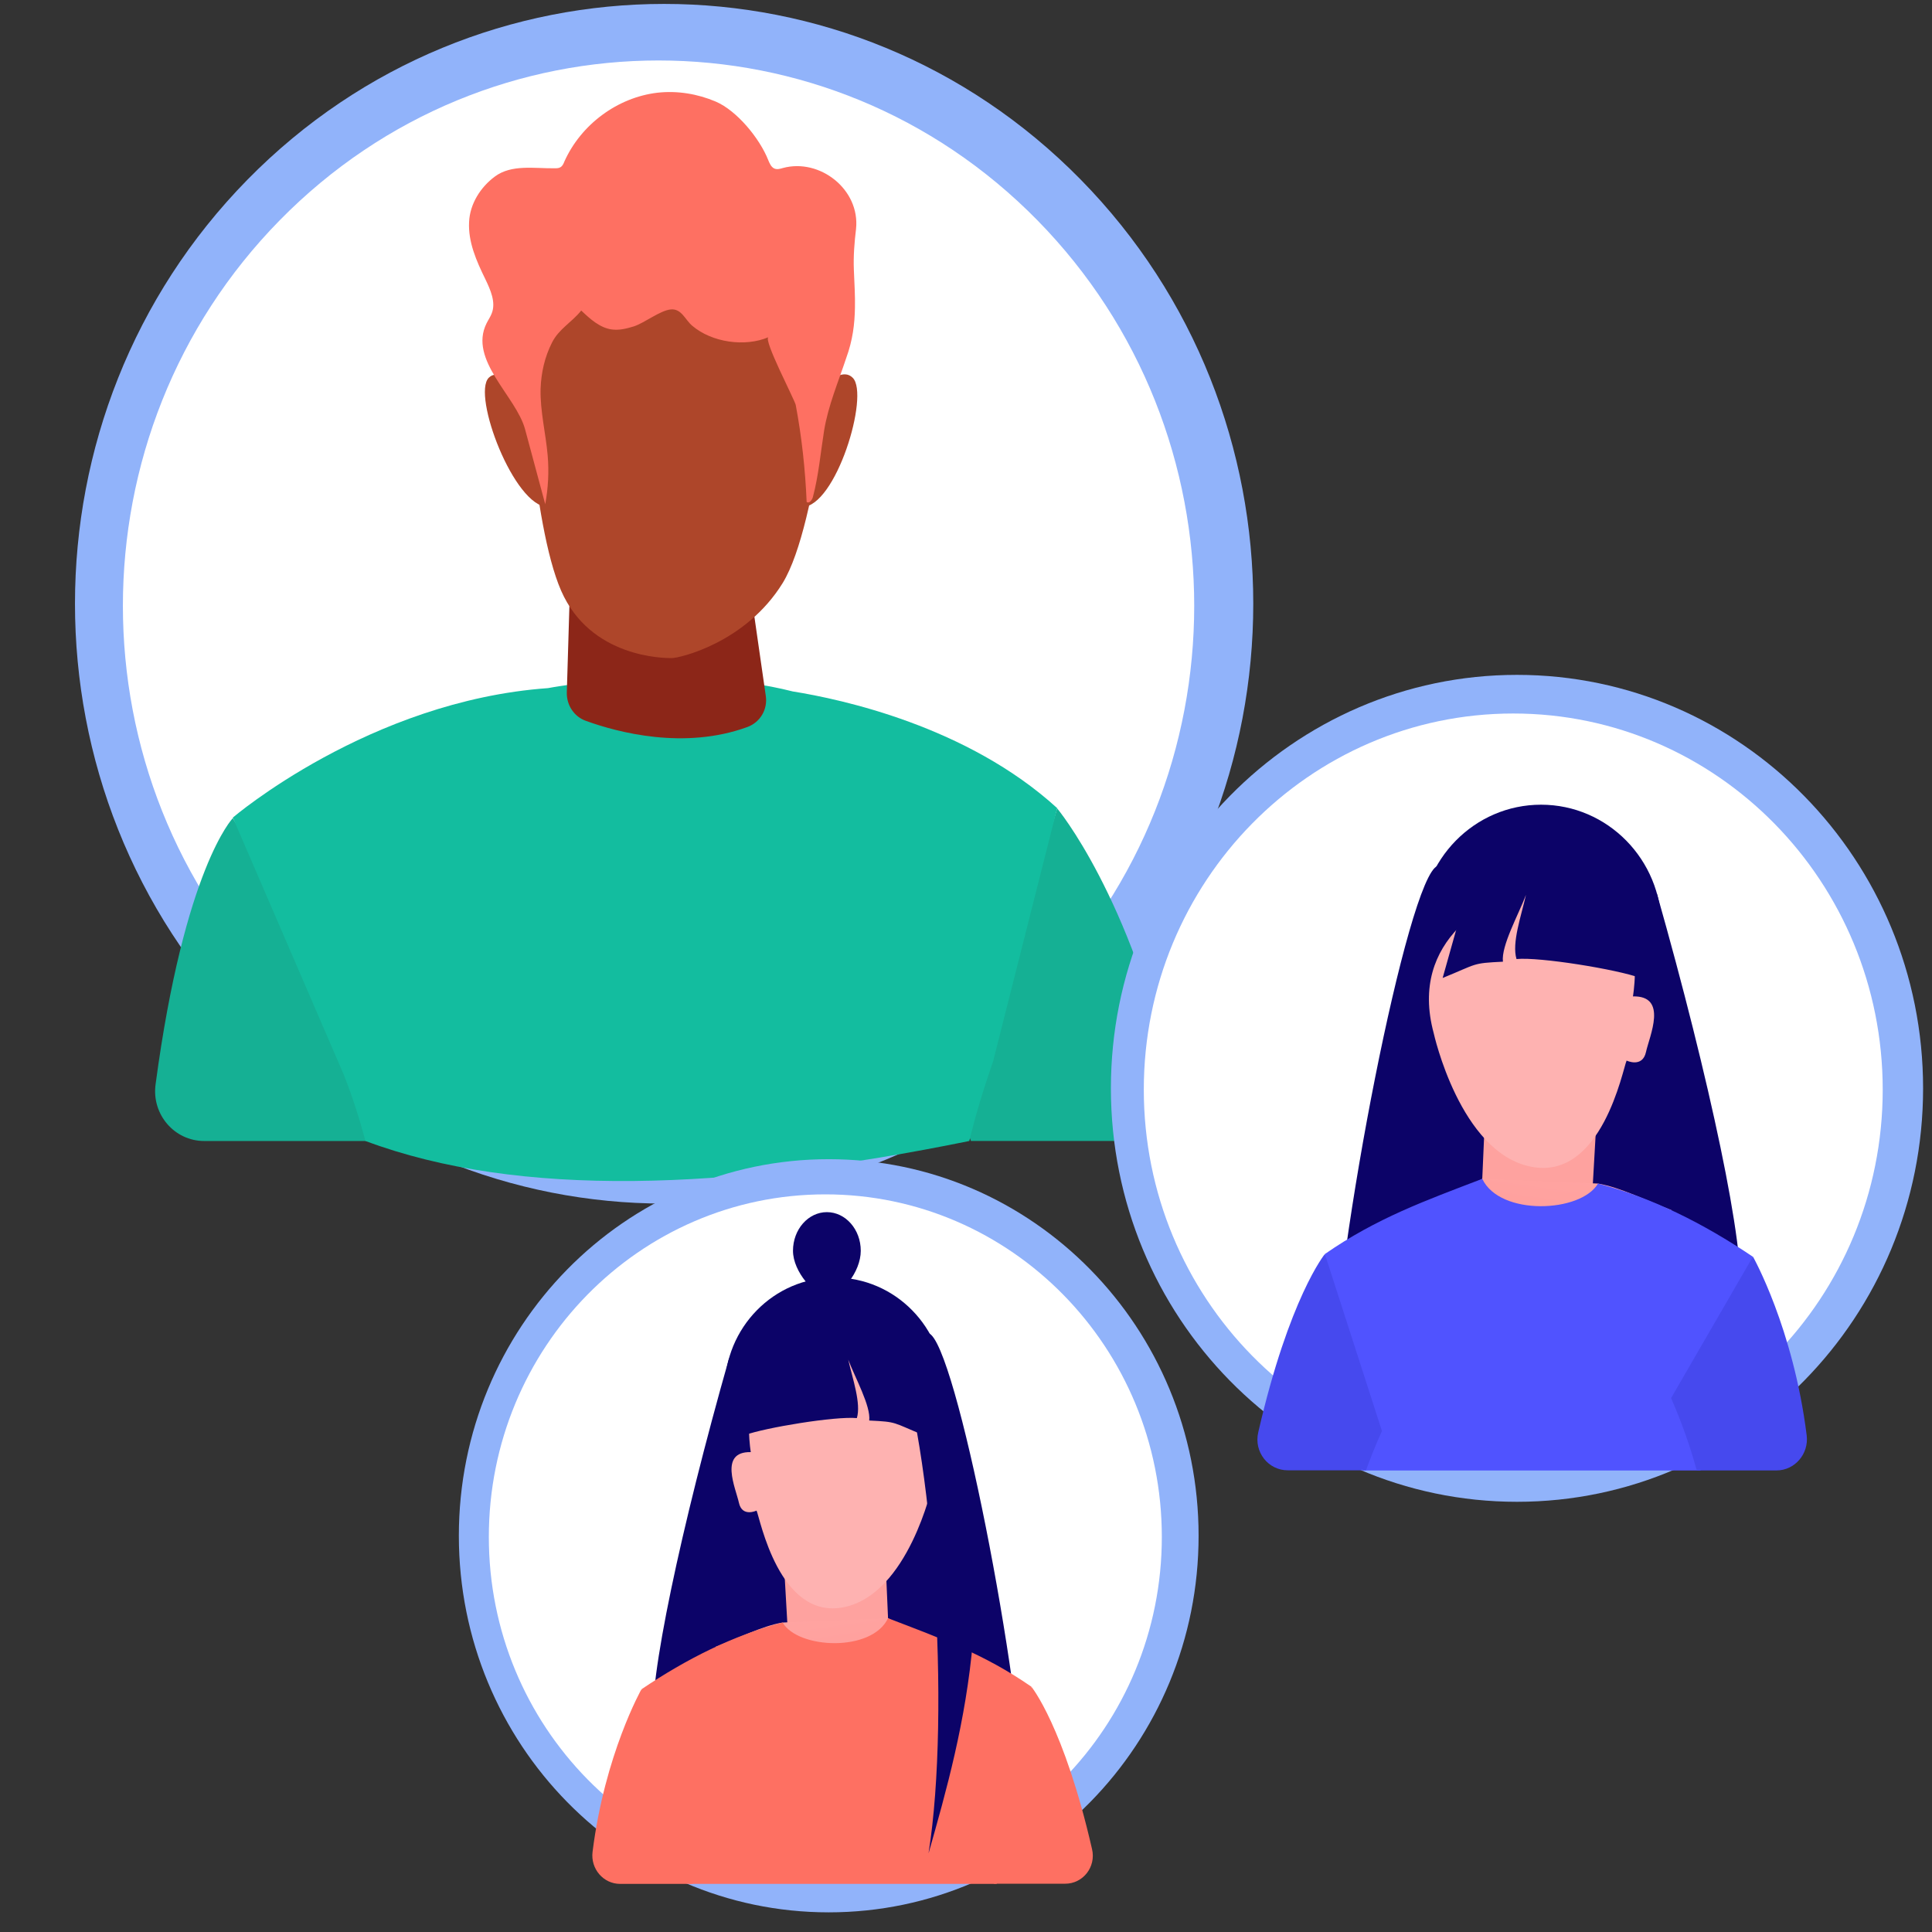
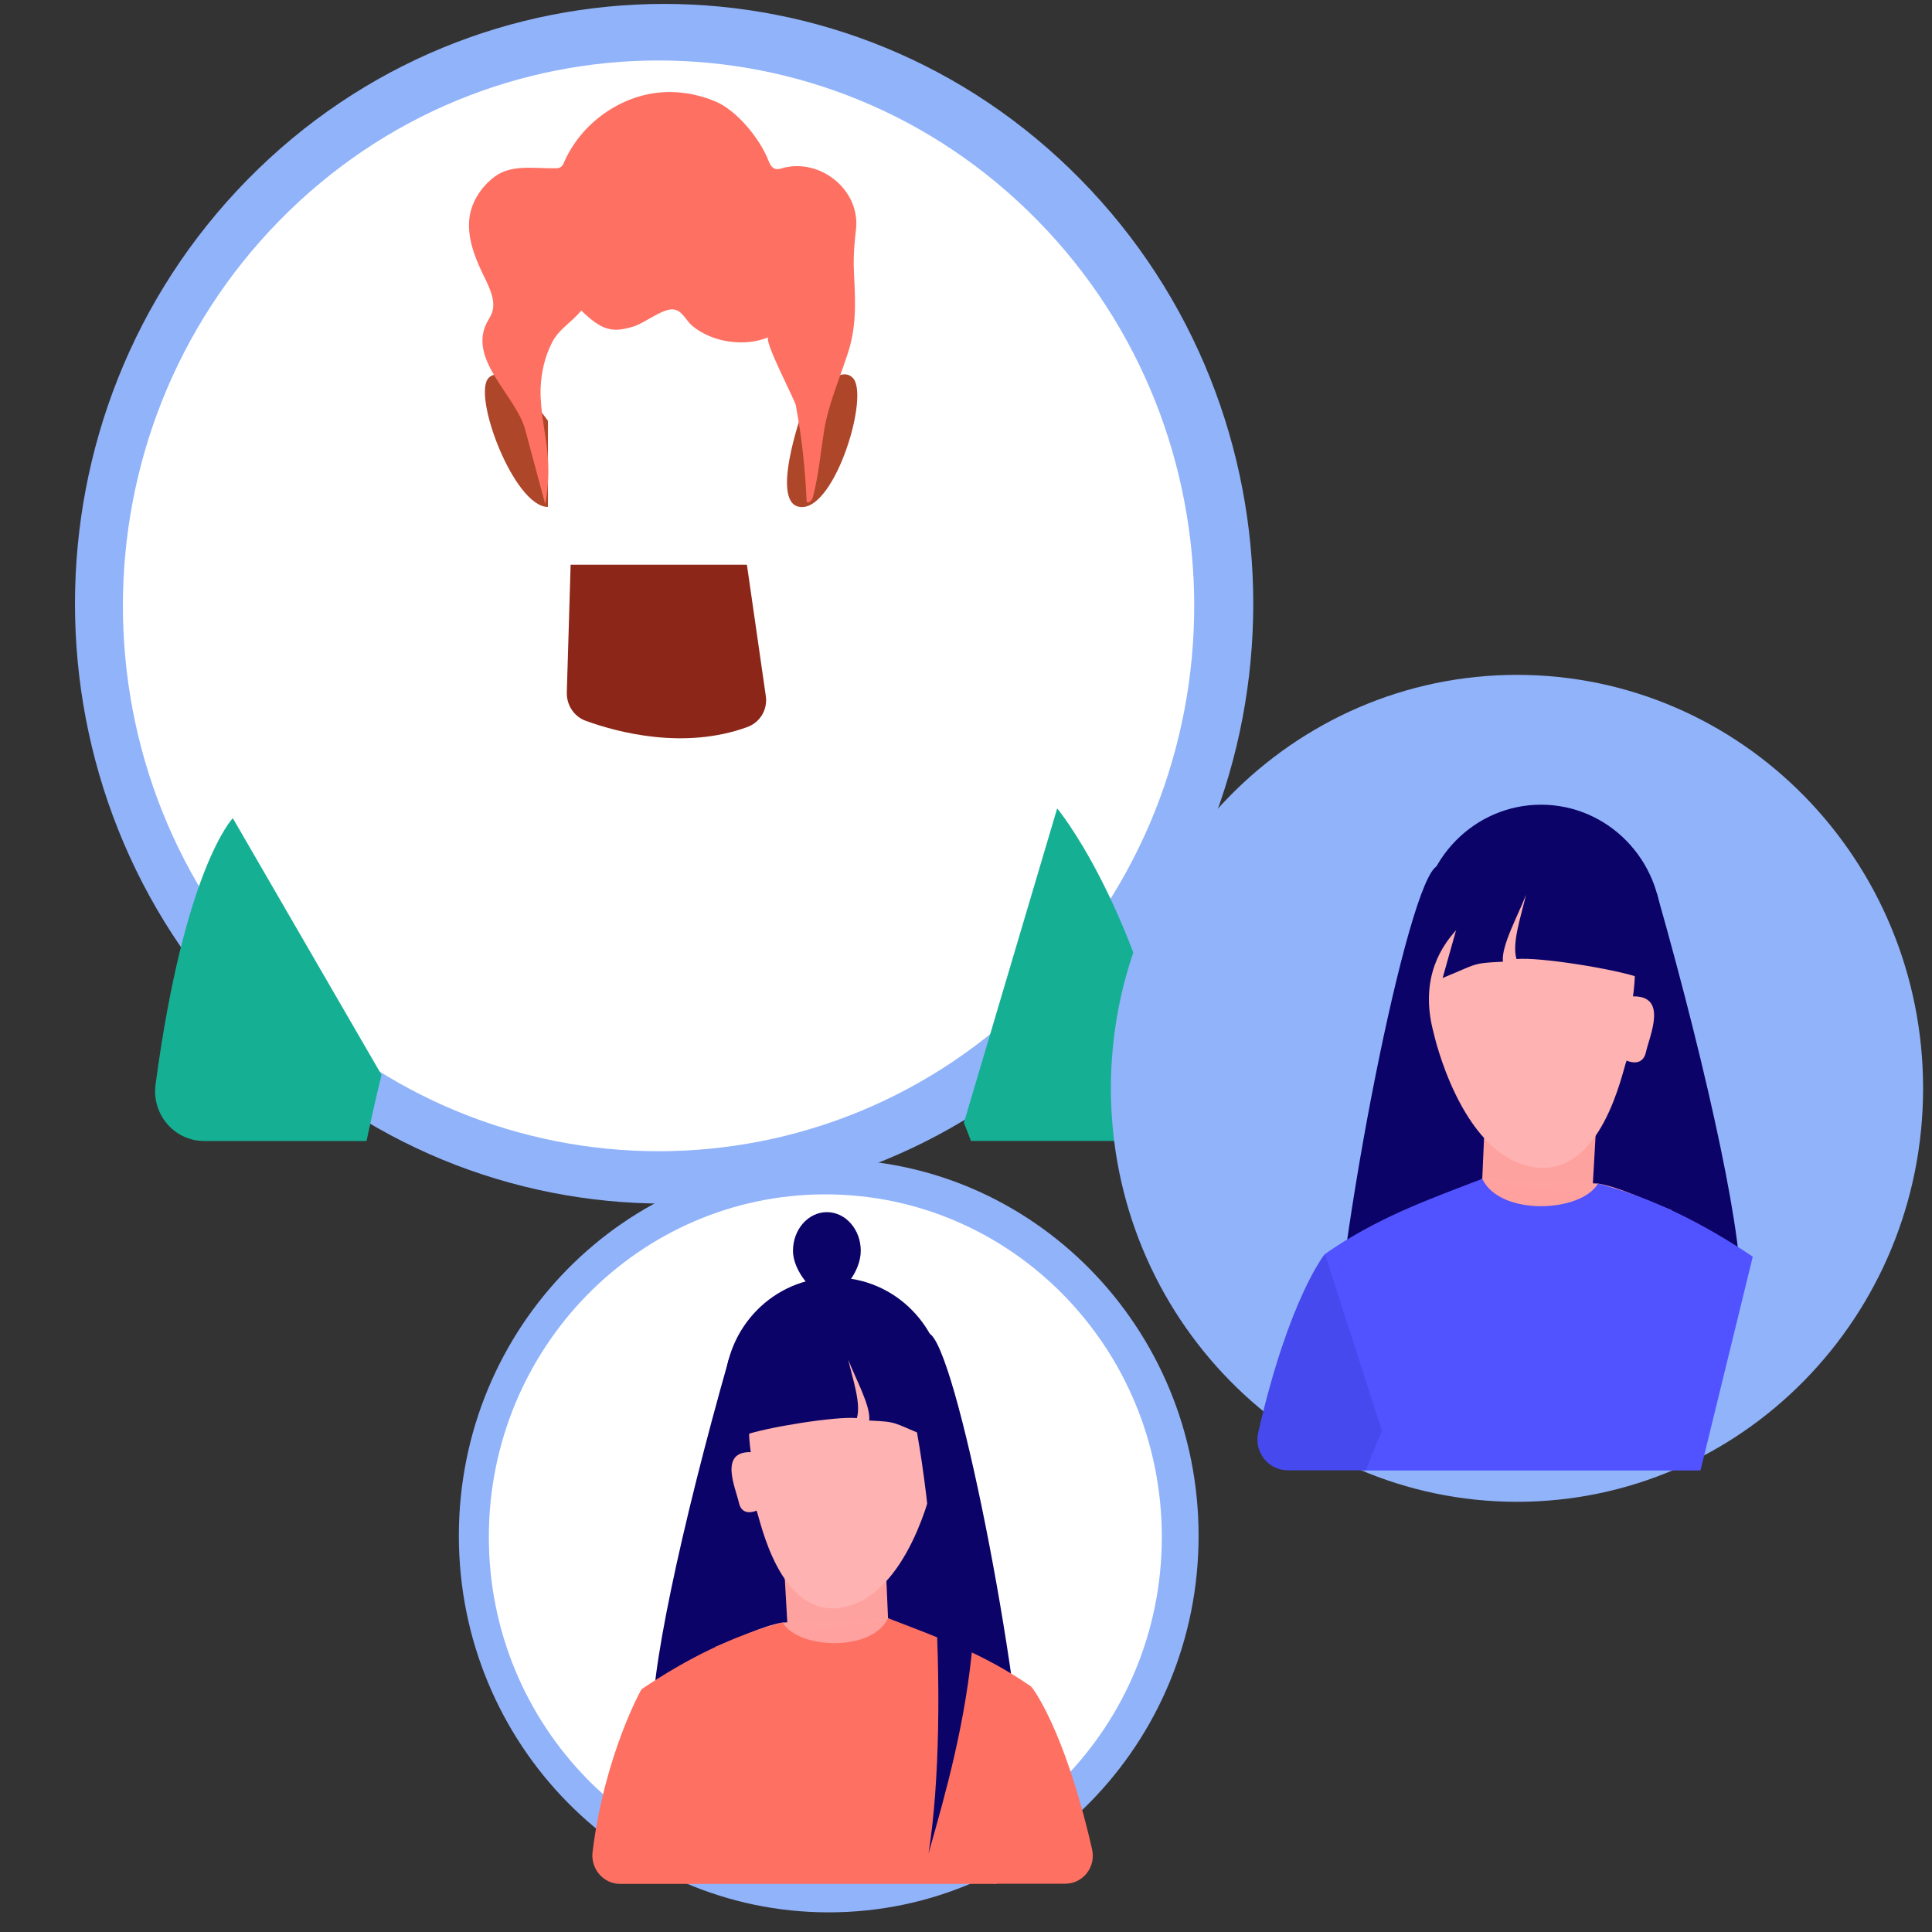
<svg xmlns="http://www.w3.org/2000/svg" width="100" height="100" viewBox="0 0 100 100" fill="none">
  <rect x="0" y="0" width="100" height="100" fill="#333333" stroke="none" />
  <path d="M55.938 53.204C67.846 41.079 67.846 21.421 55.938 9.296C44.029 -2.828 24.721 -2.828 12.812 9.296C0.904 21.421 0.904 41.079 12.812 53.204C24.721 65.328 44.029 65.328 55.938 53.204Z" fill="#91B3FA" />
  <path d="M53.692 51.319C64.519 40.295 64.519 22.422 53.692 11.398C42.864 0.374 25.309 0.374 14.482 11.398C3.654 22.422 3.654 40.295 14.482 51.319C25.309 62.343 42.864 62.343 53.692 51.319Z" fill="white" />
  <path d="M18.971 59.058C19.409 56.987 19.748 55.635 19.748 55.635L12.05 42.348C12.05 42.348 9.55 44.922 8.053 56.124C7.841 57.677 9.027 59.058 10.567 59.058H18.971Z" fill="#15B094" />
  <path d="M60.666 56.08C58.519 46.373 54.719 41.843 54.719 41.843L49.889 58.121C49.889 58.121 50.03 58.438 50.256 59.056H58.321C59.86 59.056 61.005 57.604 60.666 56.08Z" fill="#15B094" />
-   <path d="M18.915 59.057C26.839 62.019 37.602 61.617 50.172 59.057C50.469 57.82 50.864 56.483 51.401 54.944L54.72 41.829C50.073 37.587 43.548 36.192 41.034 35.789C35.2 34.308 28.364 35.617 28.364 35.617C19.113 36.278 12.051 42.318 12.051 42.318L17.785 55.605C18.237 56.742 18.604 57.892 18.915 59.057Z" fill="#13BD9F" />
  <path d="M29.536 29.23L29.338 35.846C29.324 36.507 29.72 37.097 30.327 37.312C31.994 37.916 35.426 38.822 38.688 37.629C39.352 37.384 39.748 36.708 39.635 36.004L38.66 29.23H29.536Z" fill="#8C2618" />
-   <path d="M27.134 18.115C27.134 18.115 27.515 27.06 29.041 30.568C30.566 34.063 34.394 34.063 34.775 34.063C35.156 34.063 38.589 33.286 40.51 30.18C42.416 27.074 43.179 16.95 43.179 16.95C43.179 16.95 39.747 13.067 35.156 12.665C30.566 12.276 27.134 16.174 27.134 18.115Z" fill="#AE462A" />
  <path d="M41.514 21.341C41.514 21.341 43.265 18.666 44.141 19.558C45.017 20.45 43.265 26.245 41.514 26.245C39.762 26.259 41.514 21.341 41.514 21.341Z" fill="#AE462A" />
  <path d="M28.362 21.782C28.362 21.782 26.173 18.661 25.297 19.553C24.421 20.444 26.611 26.24 28.362 26.24V21.782Z" fill="#AE462A" />
  <path d="M44.252 15.915C44.266 15.311 44.224 14.678 44.196 13.973C44.167 13.254 44.224 12.55 44.309 11.845C44.52 9.803 42.43 8.178 40.523 8.696C40.382 8.739 40.227 8.782 40.085 8.725C39.916 8.653 39.831 8.451 39.761 8.279C39.323 7.171 38.15 5.733 37.049 5.259C36.102 4.856 35.057 4.684 34.026 4.799C31.964 5.043 30.071 6.438 29.21 8.365C29.167 8.48 29.111 8.595 29.012 8.653C28.927 8.71 28.814 8.71 28.701 8.71C27.67 8.725 26.47 8.494 25.608 9.142C24.873 9.688 24.323 10.551 24.28 11.486C24.224 12.521 24.662 13.513 25.114 14.434C25.382 14.994 25.679 15.642 25.453 16.217C25.382 16.404 25.269 16.562 25.184 16.735C24.238 18.633 26.71 20.502 27.176 22.213C27.529 23.508 27.868 24.802 28.221 26.096C28.376 25.262 28.419 24.414 28.348 23.58C28.249 22.429 27.953 21.279 27.981 20.128C28.009 19.294 28.193 18.474 28.574 17.727C28.941 17.008 29.591 16.691 30.085 16.073C30.537 16.504 31.046 16.965 31.653 17.051C32.049 17.108 32.43 17.008 32.811 16.893C33.376 16.706 34.181 16.059 34.732 16.015C35.283 15.972 35.467 16.562 35.834 16.864C36.851 17.727 38.56 17.971 39.775 17.453C39.492 17.569 41.131 20.689 41.187 20.962C41.498 22.616 41.681 24.299 41.752 25.981C41.879 26.082 42.035 25.881 42.077 25.722C42.373 24.601 42.472 23.436 42.656 22.285C42.868 20.991 43.39 19.769 43.8 18.532C44.139 17.597 44.238 16.778 44.252 15.915Z" fill="#FE7062" />
  <path d="M42.895 98.983C53.468 98.983 62.039 90.256 62.039 79.491C62.039 68.726 53.468 59.999 42.895 59.999C32.321 59.999 23.75 68.726 23.75 79.491C23.75 90.256 32.321 98.983 42.895 98.983Z" fill="#91B3FA" />
  <path d="M42.719 97.286C52.338 97.286 60.136 89.347 60.136 79.553C60.136 69.76 52.338 61.82 42.719 61.82C33.1 61.82 25.302 69.76 25.302 79.553C25.302 89.347 33.1 97.286 42.719 97.286Z" fill="white" />
  <path d="M43.194 77.696C46.332 77.696 48.877 75.106 48.877 71.91C48.877 68.715 46.332 66.124 43.194 66.124C40.055 66.124 37.511 68.715 37.511 71.91C37.511 75.106 40.055 77.696 43.194 77.696Z" fill="#0C0368" />
  <path d="M37.739 70.294C35.239 79.089 33.538 87.089 33.818 89.331L41.097 88.545L41.939 72.276L37.739 70.294Z" fill="#0C0368" />
  <path d="M45.807 69.384L44.808 89.269L53.051 93.733C52.876 86.938 49.464 69.473 48.07 69.009L45.807 69.384Z" fill="#0C0368" />
  <path d="M45.807 80.151L46.044 85.571L40.887 86.366L40.562 80.678L45.807 80.151Z" fill="#FEA29F" />
  <path d="M48.254 76.893C48.254 76.893 47.017 82.518 43.676 83.188C40.326 83.867 39.335 78.563 39.159 78.188C39.159 78.188 38.414 78.545 38.247 77.786C38.081 77.027 37.195 75.125 38.861 75.161C38.861 75.161 38.537 73.268 39.107 72.339C39.686 71.411 40.843 69.178 43.237 69.794C45.623 70.428 49.447 72.473 48.254 76.893Z" fill="#FEB2B1" />
  <path d="M45.965 83.759L49.236 85.527L44.947 90.313L37.028 85.241C38.239 84.786 39.422 84.169 40.501 83.982L45.965 83.759Z" fill="url(#paint0_linear_1976_2)" />
  <path d="M39.045 70.142C37.932 71.731 38.809 73.151 38.51 74.294C39.589 73.892 43.255 73.294 44.351 73.401C44.579 72.642 44.132 71.374 43.904 70.374C44.263 71.321 45.079 72.776 44.991 73.526C46.473 73.597 46.166 73.615 47.833 74.294L46.544 69.704C43.65 68.32 41.159 68.499 39.045 70.142Z" fill="#0C0368" />
  <path d="M44.553 64.74C44.553 65.847 43.536 67.08 42.799 67.08C42.194 67.08 41.045 65.839 41.045 64.74C41.045 63.633 41.834 62.74 42.799 62.74C43.764 62.74 44.553 63.633 44.553 64.74Z" fill="#0C0368" />
  <path d="M51.586 97.509L53.384 87.304C50.937 85.607 48.665 84.795 45.964 83.759C45.131 85.527 41.307 85.357 40.509 83.982C37.966 84.643 35.546 85.857 33.213 87.429L35.677 97.509H51.586Z" fill="url(#paint1_linear_1976_2)" />
  <path d="M56.523 95.706C55.068 89.357 53.384 87.304 53.384 87.304L50.691 95.652C50.691 95.652 51.016 96.322 51.446 97.501H55.12C56.05 97.51 56.743 96.635 56.523 95.706Z" fill="url(#paint2_linear_1976_2)" />
  <path d="M35.853 97.51C36.151 96.42 36.546 95.277 37.063 94.099L33.205 87.429C33.205 87.429 31.302 90.795 30.67 95.858C30.565 96.733 31.231 97.51 32.1 97.51H35.853Z" fill="url(#paint3_linear_1976_2)" />
  <path d="M46.359 69.794C48.271 74.714 49.227 88.59 48.061 95.929C49.885 89.527 52.165 81.402 48.683 70.472L46.359 69.794Z" fill="#0C0368" />
  <path d="M78.52 77.733C90.129 77.733 99.539 68.151 99.539 56.332C99.539 44.512 90.129 34.931 78.52 34.931C66.911 34.931 57.5 44.512 57.5 56.332C57.5 68.151 66.911 77.733 78.52 77.733Z" fill="#91B3FA" />
-   <path d="M78.326 75.87C88.887 75.87 97.449 67.153 97.449 56.4C97.449 45.648 88.887 36.931 78.326 36.931C67.765 36.931 59.203 45.648 59.203 56.4C59.203 67.153 67.765 75.87 78.326 75.87Z" fill="white" />
  <path d="M79.764 54.357C76.319 54.357 73.525 51.513 73.525 48.004C73.525 44.495 76.319 41.651 79.764 41.651C83.21 41.651 86.004 44.495 86.004 48.004C86.004 51.513 83.21 54.357 79.764 54.357Z" fill="#0C0368" />
  <path d="M85.754 46.23C88.498 55.886 90.366 64.67 90.058 67.13L82.066 66.268L81.141 48.406L85.754 46.23Z" fill="#0C0368" />
  <path d="M76.895 45.231L77.993 67.064L68.942 71.965C69.135 64.505 72.88 45.329 74.411 44.819L76.895 45.231Z" fill="#0C0368" />
  <path d="M76.895 57.054L76.635 63.004L82.297 63.877L82.653 57.632L76.895 57.054Z" fill="#FEA29F" />
  <path d="M74.208 53.474C74.208 53.474 75.566 59.651 79.234 60.386C82.913 61.131 84.001 55.308 84.193 54.896C84.193 54.896 85.012 55.288 85.195 54.455C85.377 53.622 86.35 51.533 84.521 51.573C84.521 51.573 84.877 49.494 84.251 48.475C83.615 47.455 82.344 45.004 79.716 45.681C77.097 46.377 72.899 48.622 74.208 53.474Z" fill="#FEB2B1" />
  <path d="M76.721 61.016L73.13 62.957L77.838 68.211L86.533 62.643C85.204 62.143 83.904 61.467 82.72 61.261L76.721 61.016Z" fill="url(#paint4_linear_1976_2)" />
  <path d="M84.319 46.062C85.542 47.807 84.579 49.366 84.907 50.62C83.722 50.179 79.698 49.523 78.494 49.64C78.243 48.807 78.735 47.415 78.985 46.317C78.59 47.356 77.695 48.954 77.791 49.777C76.164 49.856 76.501 49.875 74.671 50.62L76.087 45.581C79.264 44.062 81.999 44.258 84.319 46.062Z" fill="#0C0368" />
  <path d="M70.55 76.113L68.576 64.908C71.263 63.045 73.757 62.153 76.722 61.016C77.637 62.957 81.835 62.77 82.712 61.261C85.504 61.986 88.161 63.319 90.723 65.045L88.017 76.113H70.55Z" fill="#5053FF" />
  <path d="M65.128 74.132C66.727 67.162 68.575 64.907 68.575 64.907L71.531 74.073C71.531 74.073 71.175 74.809 70.703 76.103H66.669C65.648 76.113 64.887 75.152 65.128 74.132Z" fill="#4649EE" />
-   <path d="M87.824 76.11C87.496 74.914 87.063 73.659 86.495 72.365L90.732 65.042C90.732 65.042 92.821 68.738 93.514 74.296C93.63 75.257 92.898 76.11 91.945 76.11H87.824Z" fill="#4649EE" />
  <defs>
    <linearGradient id="paint0_linear_1976_2" x1="41.382" y1="72.552" x2="44.139" y2="92.029" gradientUnits="userSpaceOnUse">
      <stop stop-color="#FEBBBA" />
      <stop offset="1" stop-color="#FF928E" />
    </linearGradient>
    <linearGradient id="paint1_linear_1976_2" x1="43.297" y1="52.849" x2="43.297" y2="71.565" gradientUnits="userSpaceOnUse">
      <stop stop-color="#FF928E" />
      <stop offset="1" stop-color="#FE7062" />
    </linearGradient>
    <linearGradient id="paint2_linear_1976_2" x1="53.628" y1="52.849" x2="53.628" y2="71.565" gradientUnits="userSpaceOnUse">
      <stop stop-color="#FF928E" />
      <stop offset="1" stop-color="#FE7062" />
    </linearGradient>
    <linearGradient id="paint3_linear_1976_2" x1="33.864" y1="52.849" x2="33.864" y2="71.565" gradientUnits="userSpaceOnUse">
      <stop stop-color="#FF928E" />
      <stop offset="1" stop-color="#FE7062" />
    </linearGradient>
    <linearGradient id="paint4_linear_1976_2" x1="81.753" y1="48.711" x2="78.726" y2="70.096" gradientUnits="userSpaceOnUse">
      <stop stop-color="#FEBBBA" />
      <stop offset="1" stop-color="#FF928E" />
    </linearGradient>
  </defs>
</svg>